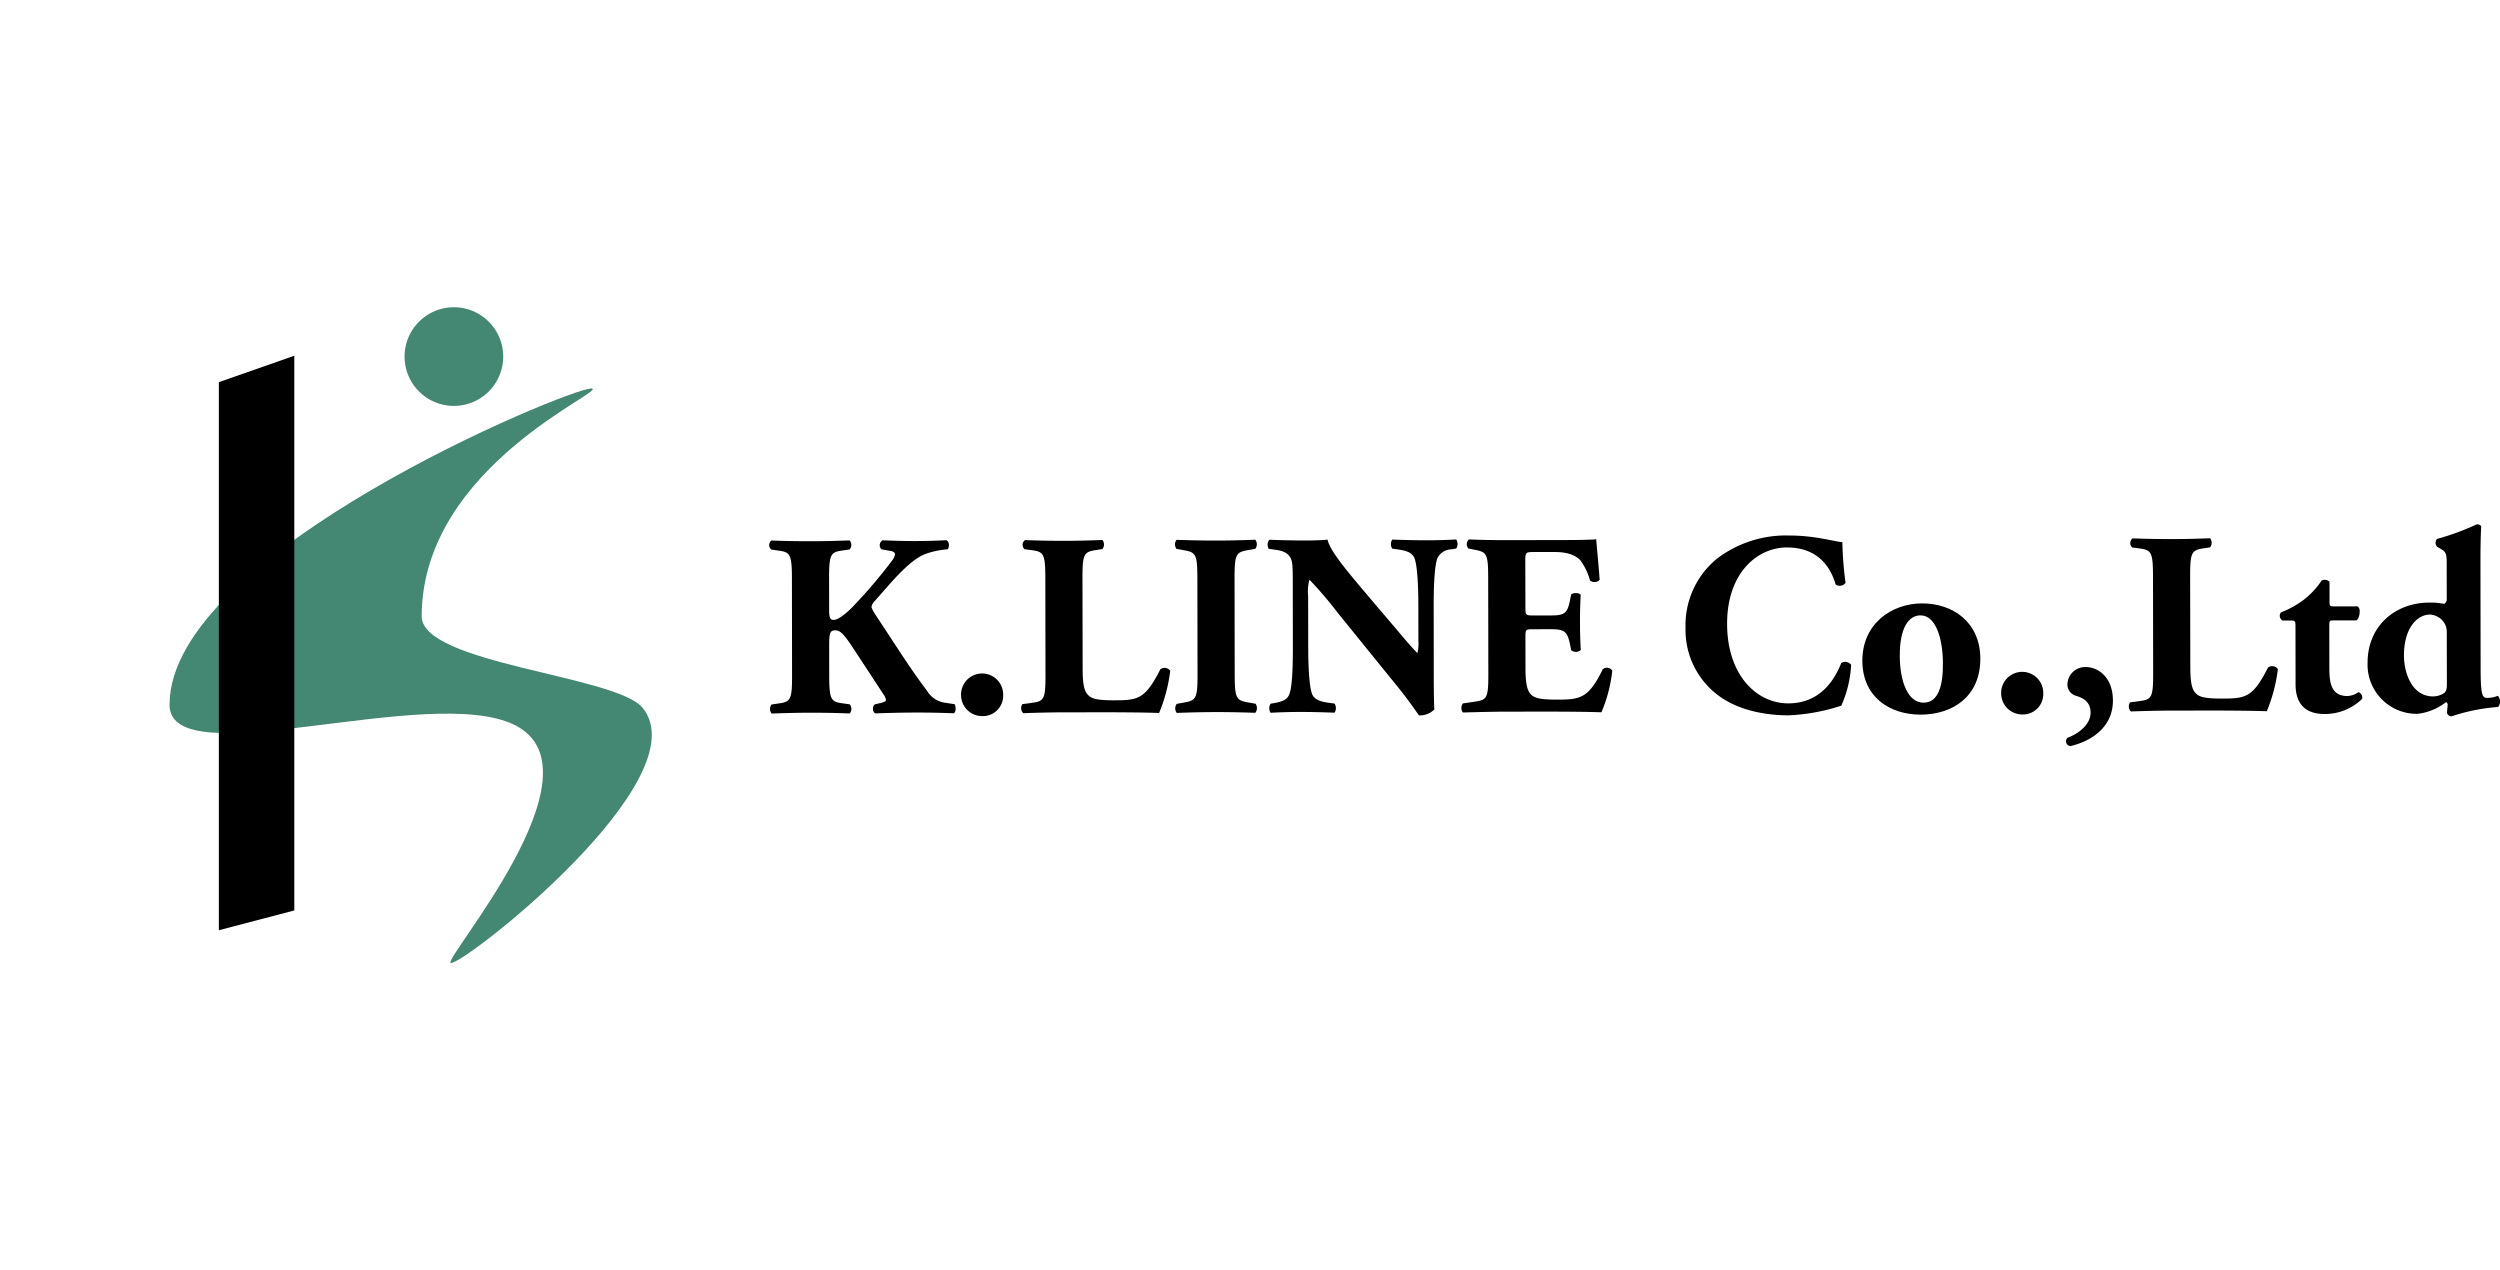
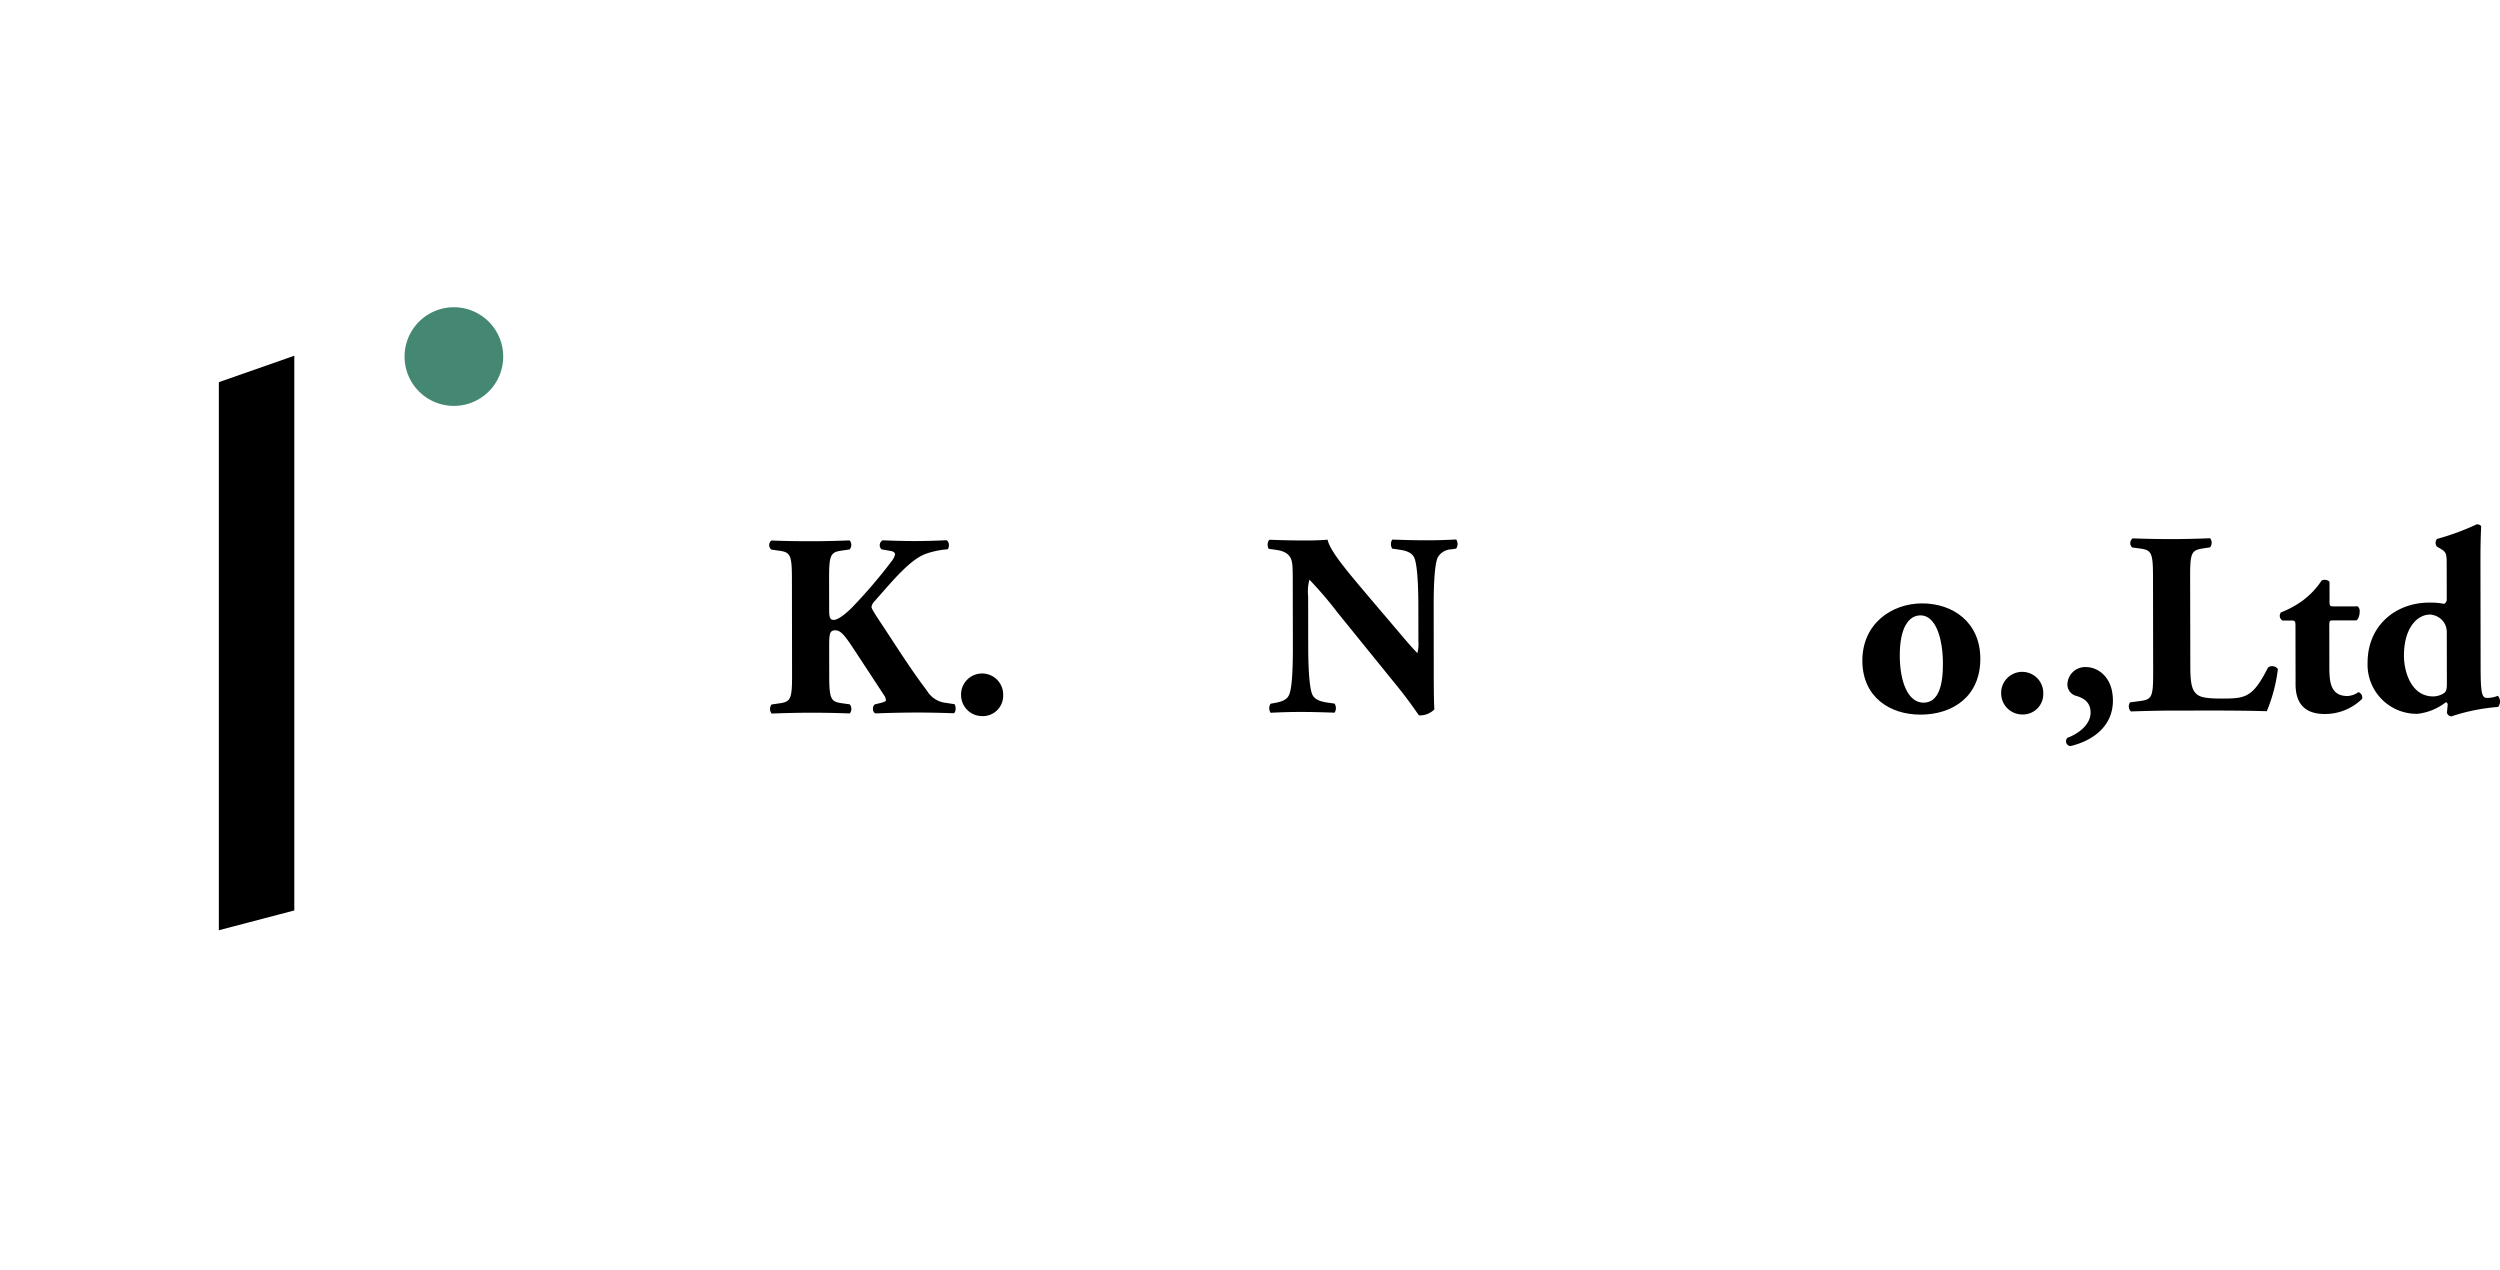
<svg xmlns="http://www.w3.org/2000/svg" id="グループ_15722" data-name="グループ 15722" width="412.919" height="209.807" viewBox="0 0 412.919 209.807">
  <g id="グループ_12787" data-name="グループ 12787" transform="translate(-28)">
    <g id="グループ_12790" data-name="グループ 12790">
      <g id="グループ_12789" data-name="グループ 12789" transform="translate(56.001 50.748)">
-         <path id="パス_23722" data-name="パス 23722" d="M41.648,63.621c0,7.843,32.091,9.768,36.47,15.092,9.635,11.712-29.092,42.174-31.631,42.174-1.932,0,25.908-31.622,10.544-39.3C43.031,74.592,0,90.2,0,78.234,0,53.135,65.916,26,69.609,26s-27.96,12.528-27.96,37.626" transform="translate(0 -12.575)" fill="#448772" />
        <path id="パス_23723" data-name="パス 23723" d="M91.491,8.147A8.147,8.147,0,1,1,83.343,0a8.147,8.147,0,0,1,8.147,8.147" transform="translate(-36.377)" fill="#448772" />
        <path id="パス_23724" data-name="パス 23724" d="M28.243,107.132,15.782,110.4V19.876l12.461-4.363Z" transform="translate(-7.635 -7.504)" />
      </g>
      <g id="グループ_12791" data-name="グループ 12791">
        <path id="パス_23709" data-name="パス 23709" d="M183.95,100.8c0,1.417.26,1.589.775,1.588.9,0,2.7-1.678,3.43-2.495a84.39,84.39,0,0,0,6.127-7.221,2.765,2.765,0,0,0,.556-1.116c0-.172-.173-.473-.731-.558l-1.5-.256a.929.929,0,0,1,.17-1.5c2.189.083,3.777.123,5.322.122,1.589,0,3.477-.049,5.194-.138.515.171.559,1.158.217,1.5a14.072,14.072,0,0,0-3.69.779c-1.716.69-3.559,2.323-6.344,5.5L191.5,99.246a1.758,1.758,0,0,0-.556.989c0,.214.258.729,1.548,2.659,2.152,3.216,4.691,7.332,7.616,11.19a4.142,4.142,0,0,0,3.179,2.013l1.374.213c.258.386.26,1.287-.127,1.5q-3.219-.123-6.181-.119c-2.189,0-4.335.049-6.738.139-.559-.171-.561-1.244-.088-1.5l1.072-.258c.472-.13.729-.26.729-.432a1.714,1.714,0,0,0-.344-.858l-2.5-3.816-2.28-3.473c-1.549-2.358-2.281-3.387-3.225-3.385-.987,0-1.029.6-1.025,2.92l.007,4.506c.006,3.992.264,4.378,2.2,4.633l1.2.17a1.222,1.222,0,0,1,0,1.5c-2.275-.082-4.421-.122-6.481-.119-1.932,0-4.164.05-6.438.14a1.222,1.222,0,0,1,0-1.5l1.2-.174c1.931-.261,2.188-.649,2.181-4.64L177.8,95.576c-.007-3.991-.265-4.377-2.2-4.631l-1.2-.17a.974.974,0,0,1,0-1.5q3.219.123,6.439.118c2.06,0,4.206-.049,6.481-.139a1.119,1.119,0,0,1,0,1.5l-1.2.174c-1.931.261-2.188.647-2.181,4.639Z" transform="translate(-19)" />
        <path id="パス_23710" data-name="パス 23710" d="M205.736,114.805a3.478,3.478,0,1,1,6.954-.011,3.36,3.36,0,0,1-3.472,3.483,3.486,3.486,0,0,1-3.482-3.472" transform="translate(-19)" />
-         <path id="パス_23711" data-name="パス 23711" d="M225.818,110.525c0,2.018.177,3.391.736,4.076.559.73,1.332,1.071,4.466,1.067,3.906-.007,5.107-.137,7.632-5.121a1.143,1.143,0,0,1,1.631.255,26.425,26.425,0,0,1-1.835,6.957c-2.275-.083-6.4-.119-9.915-.113l-5.751.009c-1.975,0-4.121.05-6.782.14a1.177,1.177,0,0,1-.131-1.5l1.631-.218c1.931-.261,2.188-.6,2.181-4.6l-.025-15.968c-.006-3.991-.264-4.378-2.2-4.632l-1.245-.17a.977.977,0,0,1,.084-1.5q3.348.125,6.438.119c2.06,0,4.206-.05,6.353-.139a1.225,1.225,0,0,1,0,1.5l-1.116.174c-1.931.3-2.188.647-2.181,4.639Z" transform="translate(-19)" />
-         <path id="パス_23712" data-name="パス 23712" d="M250.932,111.344c.006,4.034.264,4.334,2.239,4.675l1.2.213a1.225,1.225,0,0,1-.04,1.5c-2.318-.082-4.422-.122-6.439-.119-2.06,0-4.206.049-6.524.139a1.225,1.225,0,0,1,0-1.5l1.2-.217c1.974-.346,2.231-.647,2.225-4.681l-.025-15.8c-.006-4.035-.264-4.335-2.239-4.676l-1.2-.213a1.222,1.222,0,0,1,0-1.5c2.317.082,4.463.122,6.524.119,2.017,0,4.163-.049,6.481-.139a1.222,1.222,0,0,1,0,1.5l-1.2.216c-1.974.347-2.231.648-2.225,4.683Z" transform="translate(-19)" />
        <path id="パス_23713" data-name="パス 23713" d="M283.81,110.262c0,2.79.008,5.494.1,6.91a3.393,3.393,0,0,1-2.532.991c-.043,0-1.462-2.186-3.483-4.673l-9.936-12.26a62.647,62.647,0,0,0-4.686-5.487,7.581,7.581,0,0,0-.21,2.748l.012,8.327c.006,3.476.183,6.695.657,7.853.388.9,1.375,1.2,2.491,1.37l1.2.17a1.362,1.362,0,0,1,0,1.5c-2.318-.082-4.035-.122-5.752-.12-1.588,0-3.176.049-4.807.137a1.36,1.36,0,0,1,0-1.5l.729-.13c1.159-.217,2.017-.519,2.359-1.421.47-1.16.594-4.379.588-7.855l-.017-10.9c0-2.361-.047-3.048-.306-3.647-.345-.731-.947-1.244-2.449-1.456l-1.2-.17c-.3-.343-.259-1.373.17-1.5,2.018.083,4.164.123,5.924.12,1.459,0,2.7-.048,3.605-.135.432,1.931,3.227,5.189,7.1,9.776l3.612,4.244c1.892,2.228,3.139,3.729,4.128,4.715a6.177,6.177,0,0,0,.168-1.932l-.009-5.924c-.006-3.476-.182-6.7-.656-7.853-.388-.9-1.332-1.2-2.492-1.371l-1.159-.169a1.36,1.36,0,0,1,0-1.5c2.318.082,3.992.122,5.752.12,1.588,0,3.133-.048,4.807-.137a1.364,1.364,0,0,1,0,1.5l-.772.13a2.631,2.631,0,0,0-2.316,1.421c-.47,1.159-.637,4.379-.631,7.855Z" transform="translate(-19)" />
-         <path id="パス_23714" data-name="パス 23714" d="M298.949,100.367c0,1.2.045,1.286,1.2,1.285l2.962,0c2.231,0,2.746-.3,3.172-2.365l.213-1.074c.3-.344,1.373-.346,1.588.041-.083,1.374-.124,2.919-.121,4.55s.047,3.176.135,4.549a1.229,1.229,0,0,1-1.588.045l-.216-1.072c-.432-2.06-.948-2.4-3.18-2.4l-2.962.005c-1.159,0-1.2.044-1.2,1.332l.008,5.108c0,1.975.177,3.347.692,4.075.56.774,1.376,1.114,4.51,1.11,3.734-.006,5.193-.137,7.546-4.991a1.044,1.044,0,0,1,1.589.211,24.322,24.322,0,0,1-1.792,6.871c-2.276-.082-6.4-.118-9.916-.113l-5.58.009c-2.06,0-4.164.05-7.382.14a1.22,1.22,0,0,1,0-1.5l2.016-.3c1.931-.3,2.188-.563,2.182-4.511L292.8,95.353c-.006-3.906-.264-4.162-2.2-4.546l-1.074-.212a1.081,1.081,0,0,1,.084-1.5c2.018.083,4.121.123,6.181.12l9.1-.015c2.747,0,5.194-.051,5.751-.138.044.687.35,3.777.569,6.653-.172.471-1.158.559-1.588.174a9.9,9.9,0,0,0-1.637-3.389c-.816-.815-2.105-1.327-4.209-1.323l-3.433,0c-1.417,0-1.416.088-1.414,1.676Z" transform="translate(-19)" />
-         <path id="パス_23715" data-name="パス 23715" d="M351.3,89.552a57.06,57.06,0,0,0,.525,6.695,1.176,1.176,0,0,1-1.63.3c-1.165-3.99-3.916-6.132-8.079-6.125-4.765.008-9.866,4.093-9.853,12.635s4.957,13.126,10.108,13.118c5.194-.009,7.592-3.746,8.746-6.666a1.226,1.226,0,0,1,1.632.3,19.053,19.053,0,0,1-1.621,6.742,32.018,32.018,0,0,1-8.711,1.6c-4.207,0-8.5-.975-11.552-3.245a13.475,13.475,0,0,1-5.468-11.237,14.169,14.169,0,0,1,5.175-11.382,18.787,18.787,0,0,1,11.884-3.839c4.378-.007,7.556,1.018,8.844,1.1" transform="translate(-19)" />
        <path id="パス_23716" data-name="パス 23716" d="M354.6,109.206c-.052-6.138,4.793-9.537,9.858-9.545s9.619,3.076,9.629,9.128c.009,6.268-4.578,9.235-9.858,9.244-5.108.008-9.576-2.9-9.629-8.827m6.18-.954c.007,4.507,1.429,7.811,3.918,7.807,2.447,0,3.258-2.795,3.208-6.659-.049-4.164-1.256-7.767-3.7-7.763-1.889,0-3.431,1.936-3.423,6.615" transform="translate(-19)" />
        <path id="パス_23717" data-name="パス 23717" d="M377.527,114.536a3.478,3.478,0,1,1,6.954-.011,3.361,3.361,0,0,1-3.472,3.483,3.487,3.487,0,0,1-3.482-3.472" transform="translate(-19)" />
        <path id="パス_23718" data-name="パス 23718" d="M395.986,115.709c.006,4.249-3.337,6.658-7.027,7.522a.8.8,0,0,1-.475-1.373c1.63-.6,3.817-2.067,3.814-4.17,0-1.888-1.42-2.487-2.494-2.786a1.951,1.951,0,0,1-1.334-1.928,2.943,2.943,0,0,1,3.086-2.795c1.846,0,4.424,1.538,4.43,5.53" transform="translate(-19)" />
        <path id="パス_23719" data-name="パス 23719" d="M408.77,110.238c0,2.018.176,3.391.735,4.076.559.73,1.332,1.071,4.466,1.067,3.906-.007,5.107-.138,7.632-5.121a1.143,1.143,0,0,1,1.631.255,26.425,26.425,0,0,1-1.835,6.957c-2.275-.083-6.395-.119-9.915-.113l-5.751.009c-1.975,0-4.121.05-6.782.14a1.178,1.178,0,0,1-.131-1.5l1.631-.218c1.931-.261,2.188-.605,2.181-4.6l-.025-15.968c-.006-3.991-.264-4.378-2.2-4.632l-1.245-.17a.977.977,0,0,1,.084-1.5q3.348.125,6.438.119c2.06,0,4.207-.05,6.353-.139a1.225,1.225,0,0,1,0,1.5l-1.116.173c-1.931.305-2.188.648-2.181,4.64Z" transform="translate(-19)" />
        <path id="パス_23720" data-name="パス 23720" d="M432.324,102.474c-.558,0-.6.044-.6.988l.01,6.439c0,2.4.008,5.065,3.012,5.06a3.526,3.526,0,0,0,1.8-.647.959.959,0,0,1,.6,1.115,8.756,8.756,0,0,1-6.177,2.5c-3.563.006-4.811-2.052-4.815-4.885l-.015-9.572c0-.9-.045-.987-.817-.986l-1.331,0a.9.9,0,0,1-.259-1.329A16.541,16.541,0,0,0,427.3,99.22a13.341,13.341,0,0,0,3.171-3.353,1.191,1.191,0,0,1,1.289.212l.005,3.22c0,.816.043.859.816.858l3.82-.006a.971.971,0,0,1,.345.814c0,.472-.127,1.244-.556,1.5Z" transform="translate(-19)" />
        <path id="パス_23721" data-name="パス 23721" d="M456.717,110.248c.007,4.034.181,5.022,1,5.02a4.541,4.541,0,0,0,1.845-.346,1.431,1.431,0,0,1,.046,1.846,31.646,31.646,0,0,0-7.724,1.557.816.816,0,0,1-.73-.6l.126-1.331c-.043-.344-.215-.472-.387-.344a9.276,9.276,0,0,1-4.633,1.853,8.122,8.122,0,0,1-8.211-8.442c-.01-6.053,4.534-9.923,10.2-9.933a11.612,11.612,0,0,1,2.447.212.841.841,0,0,0,.428-.816l-.009-5.494c0-1.717,0-2.19-.862-2.7l-.731-.429a.978.978,0,0,1,0-1.287A41.492,41.492,0,0,0,456.08,86.6a.881.881,0,0,1,.73.3c-.083,1.759-.123,3.562-.119,6.266Zm-5.588-5.7a3.093,3.093,0,0,0-.3-1.459,2.99,2.99,0,0,0-2.449-1.585c-2.189,0-4.331,2.282-4.325,6.789.005,2.833,1.3,6.736,4.818,6.732a3.336,3.336,0,0,0,1.759-.518c.472-.3.514-.859.513-1.632Z" transform="translate(-19)" />
        <rect id="長方形_30787" data-name="長方形 30787" width="412.919" height="209.807" transform="translate(28)" fill="none" />
      </g>
    </g>
  </g>
</svg>